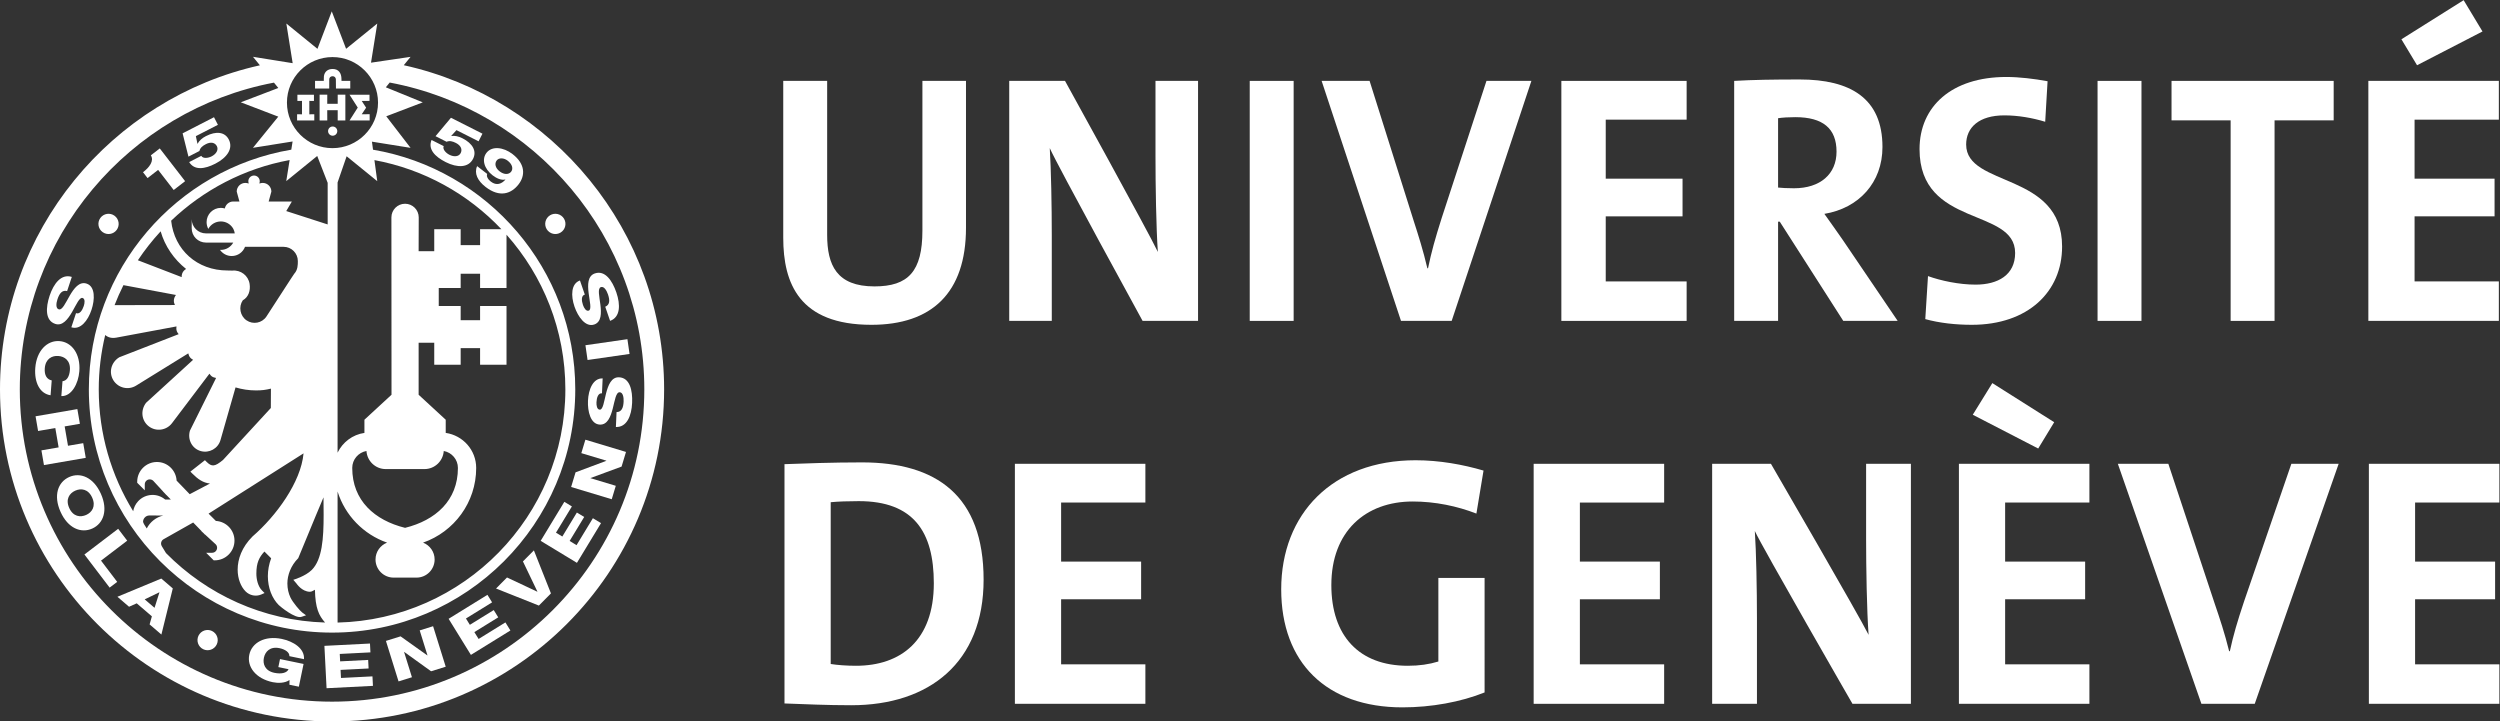
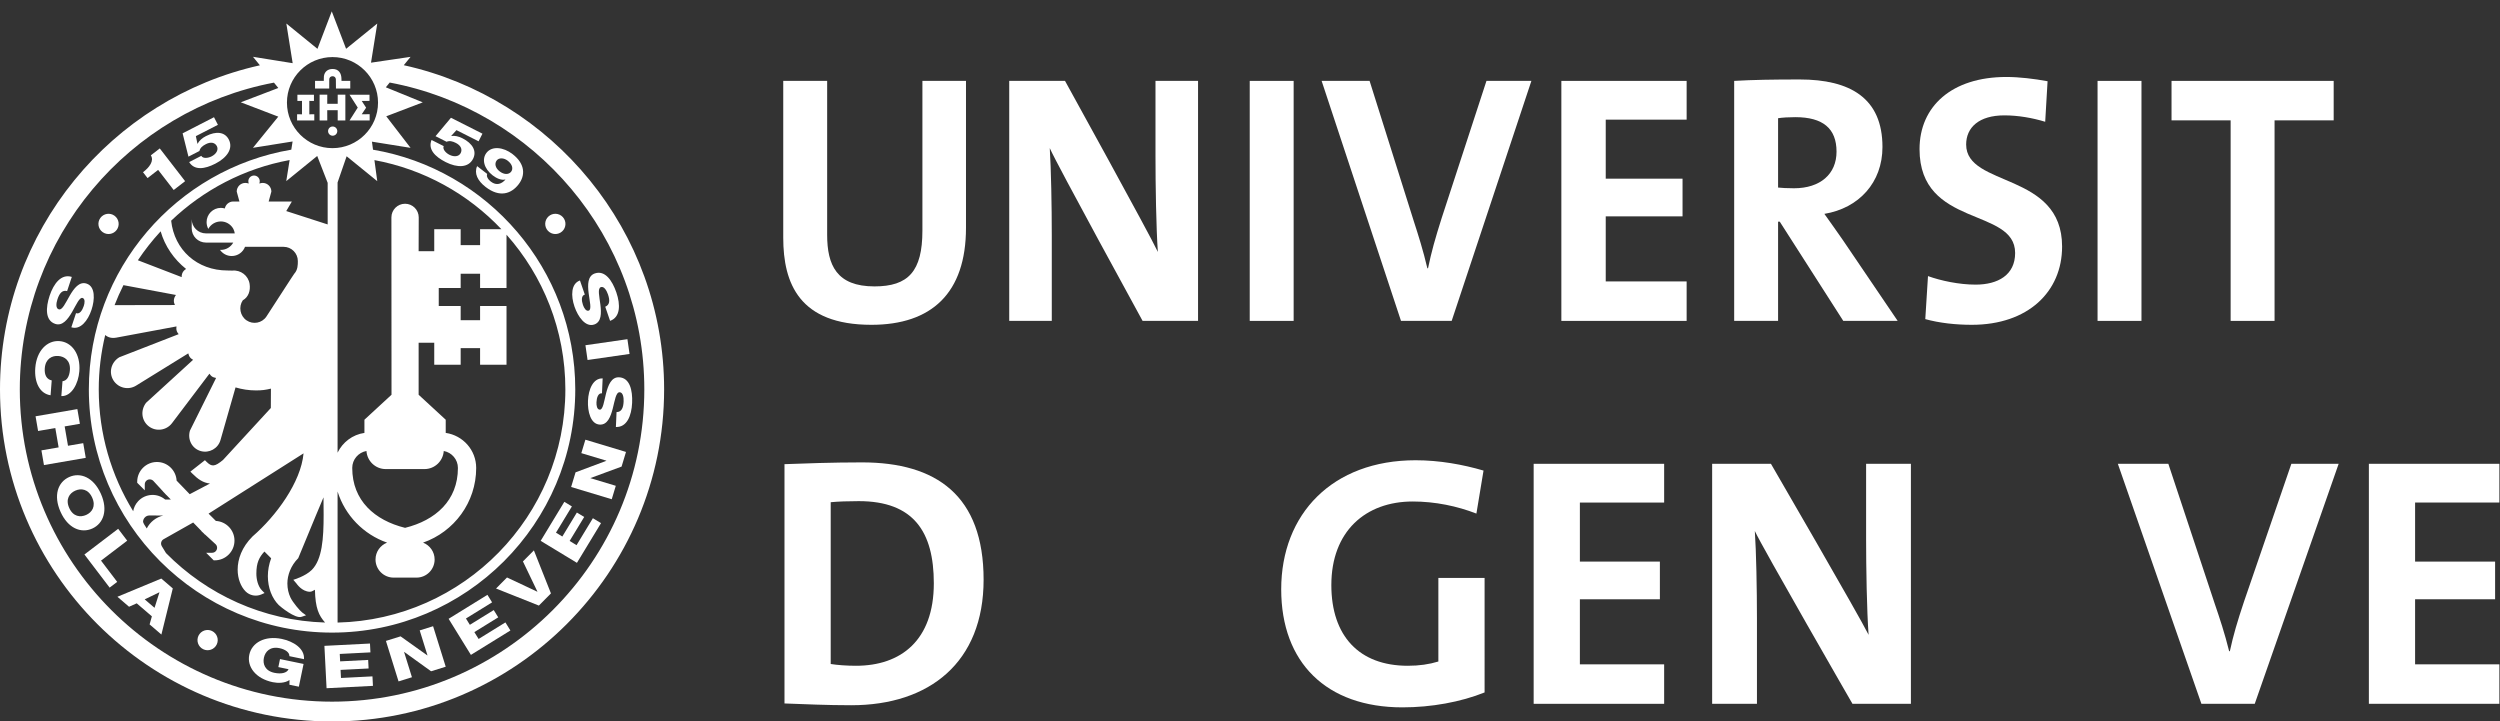
<svg xmlns="http://www.w3.org/2000/svg" version="1.1" id="svg18" width="365.521" height="105.484" viewBox="0 0 365.521 105.484">
  <rect x="0" y="0" width="365.521" height="105.484" fill="#333333" stroke="none" />
  <defs id="defs22" />
  <g id="g26" transform="matrix(1.333,0,0,-1.333,-0.411,105.521)">
    <g id="g28" transform="matrix(0.1,0,0,0.1,0.308,0.028)">
      <path d="m 173.453,604.98 17.059,-22.058 12.523,9.687 -27.785,35.922 -9.812,-7.59 c 3.898,-6.043 -1.692,-13.339 -8.59,-18.507 l 4.984,-6.442 11.621,8.988" style="fill:#ffffff;fill-opacity:1;fill-rule:nonzero;stroke:none" id="path30" />
      <path d="m 218.746,625.703 c 0.863,3.516 3.356,5.602 7.109,7.531 5.477,2.813 10.004,1.692 12.032,-2.246 2.019,-3.941 -0.582,-8.504 -5.742,-11.156 -3.997,-2.051 -9.641,-2.605 -11.36,0.543 l -13.301,-6.828 c 5.754,-9.277 16.871,-7.82 28.766,-1.711 12.676,6.508 19.82,16.477 14.703,26.445 -4.316,8.403 -13.879,9.5 -25.07,3.754 -4.149,-2.129 -7.426,-4.984 -9.153,-8.363 l -0.16,-0.078 -1.746,8.41 24.184,12.41 -4.285,8.352 -34.434,-17.684 6.406,-25.57 12.051,6.191" style="fill:#ffffff;fill-opacity:1;fill-rule:nonzero;stroke:none" id="path32" />
      <path d="m 507.203,639.668 c -4.16,2.105 -8.398,3.074 -12.148,2.488 l -0.157,0.082 5.778,6.352 24.258,-12.258 4.23,8.375 -34.547,17.457 -16.918,-20.215 12.098,-6.113 c 3.348,1.371 6.504,0.586 10.266,-1.32 5.5,-2.778 7.257,-7.098 5.257,-11.055 -1.996,-3.953 -7.215,-4.523 -12.394,-1.906 -4.004,2.019 -7.781,6.261 -6.242,9.5 l -13.344,6.742 c -4.121,-10.106 3.594,-18.242 15.527,-24.27 12.719,-6.425 24.981,-6.343 30.039,3.657 4.258,8.429 -0.472,16.808 -11.703,22.484" style="fill:#ffffff;fill-opacity:1;fill-rule:nonzero;stroke:none" id="path34" />
      <path d="m 562.207,622.301 c -10.094,7.797 -22.652,9.101 -28.59,1.422 -5.414,-7.016 -2.824,-17.332 6.778,-24.758 4.175,-3.227 9.539,-5.641 13.843,-4.52 l 0.141,-0.109 c -3.945,-4.531 -9.629,-7.141 -16.027,-2.188 -1.465,1.129 -2.793,2.575 -3.543,4.051 -0.786,1.434 -1.008,3.008 -0.414,4.36 l -11.067,8.554 c -3.469,-7.945 0.504,-16.043 9.344,-22.875 15.453,-11.937 28.121,-7.484 36.133,2.879 7.449,9.645 7.527,22.262 -6.598,33.184 z m -1.57,-19.297 c -2.512,-3.246 -7.606,-3.512 -12.617,0.363 -4.872,3.766 -5.762,8.656 -3.172,12.004 2.308,2.992 7.613,3.098 12.066,-0.351 5.082,-3.926 6.191,-8.821 3.723,-12.016" style="fill:#ffffff;fill-opacity:1;fill-rule:nonzero;stroke:none" id="path36" />
      <path d="m 60.594,436.055 c 7.973,-2.637 13.824,5.05 18.469,13.066 4.672,8.086 8.145,16.484 11.547,15.363 2.902,-0.957 2.387,-5.429 1.285,-8.769 -1.586,-4.77 -4.574,-9.438 -8.512,-7.844 l -5.144,-15.527 c 9.988,-3.223 18.211,7.297 22.137,19.16 3.719,11.199 4.281,25.547 -5.359,28.738 -8.105,2.688 -13.918,-5.301 -18.531,-13.211 -4.649,-8.008 -8.199,-16.289 -12.105,-14.98 -3.277,1.086 -2.906,6.34 -1.352,11.015 2.172,6.582 5.289,10.372 10.59,8.985 l 5.152,15.539 c -11.351,3.648 -19.809,-6.977 -24.355,-20.656 -4.336,-13.106 -5.016,-27.168 6.18,-30.879" style="fill:#ffffff;fill-opacity:1;fill-rule:nonzero;stroke:none" id="path38" />
      <path d="m 55.477,357.781 1.25,16.313 c -5.285,1.023 -8.195,5.664 -7.609,13.301 0.82,10.515 8.016,14.019 14.906,13.484 6.883,-0.535 13.457,-5.098 12.645,-15.613 -0.52,-6.848 -3.371,-11.575 -8.117,-12.082 L 67.289,356.875 C 78.5,356.438 86,370.598 87.031,384.121 88.5,403.047 78.727,416.152 65.277,417.188 51.832,418.223 40.16,406.777 38.695,387.832 37.48,371.953 43.586,359.563 55.477,357.781" style="fill:#ffffff;fill-opacity:1;fill-rule:nonzero;stroke:none" id="path40" />
      <path d="m 91.289,305.254 -16.703,-2.859 -3.66,21.226 16.703,2.871 -2.781,16.133 L 39,334.727 l 2.777,-16.133 18.883,3.261 3.656,-21.242 -18.883,-3.258 2.785,-16.125 45.844,7.903 -2.773,16.121" style="fill:#ffffff;fill-opacity:1;fill-rule:nonzero;stroke:none" id="path42" />
      <path d="m 110.648,249.758 c -8.097,18.055 -22.476,23.855 -34.789,18.34 -12.305,-5.528 -17.539,-20.118 -9.445,-38.188 8.098,-18.055 22.469,-23.836 34.777,-18.328 12.317,5.52 17.547,20.109 9.457,38.176 z M 94.496,226.516 c -6.301,-2.825 -14.254,-1.965 -18.578,7.675 -4.316,9.629 0.336,16.153 6.637,18.973 6.301,2.813 14.258,1.953 18.578,-7.676 4.32,-9.629 -0.32,-16.152 -6.637,-18.972" style="fill:#ffffff;fill-opacity:1;fill-rule:nonzero;stroke:none" id="path44" />
      <path d="m 139.52,198.289 -9.911,13.031 -37.011,-28.183 27.652,-36.328 8.289,6.304 -17.734,23.313 28.715,21.863" style="fill:#ffffff;fill-opacity:1;fill-rule:nonzero;stroke:none" id="path46" />
      <path d="m 128.789,136.77 12.754,-10.95 8.434,3.75 16.617,-14.277 -2.496,-8.84 12.941,-11.121 12.492,50.598 -12.605,10.828 z m 40.723,-12.129 -10.805,9.285 16.016,7.715 0.136,-0.11 -5.347,-16.89" style="fill:#ffffff;fill-opacity:1;fill-rule:nonzero;stroke:none" id="path48" />
      <path d="m 306.555,80.402 c 6.457,-1.34 11.14,-4.766 10.847,-8.77 l 16.02,-3.32 c 0.902,11.727 -11.66,19.59 -24.406,22.234 -18.606,3.855 -32.848,-4.18 -35.586,-17.383 -2.739,-13.203 7.136,-26.23 25.742,-30.09 5.687,-1.18 13.238,-1.148 18.371,2.375 l -0.082,-5.168 10.332,-2.145 5.176,24.949 -25.84,5.352 -1.824,-8.797 11.199,-2.324 c -1.723,-3.965 -7.637,-5.606 -15.563,-3.957 -10.332,2.137 -12.894,9.726 -11.492,16.484 1.406,6.758 6.766,12.707 17.106,10.559" style="fill:#ffffff;fill-opacity:1;fill-rule:nonzero;stroke:none" id="path50" />
      <path d="m 374.004,47.703 -0.449,8.852 30.746,1.559 -0.477,9.375 -30.75,-1.57 -0.406,8.137 33.641,1.719 -0.493,9.695 -49.988,-2.539 2.363,-46.465 50.868,2.578 -0.528,10.41 -34.527,-1.75" style="fill:#ffffff;fill-opacity:1;fill-rule:nonzero;stroke:none" id="path52" />
      <path d="m 460.344,99.883 8.523,-27.371 -0.168,-0.051 -29.347,20.891 -16.047,-5 13.836,-44.426 14.695,4.582 -8.621,27.684 0.168,0.059 29.449,-21.199 16.047,5 -13.84,44.414 -14.695,-4.582" style="fill:#ffffff;fill-opacity:1;fill-rule:nonzero;stroke:none" id="path54" />
      <path d="m 524.957,90.481 -4.66,7.539 26.187,16.18 -4.925,7.981 -26.2,-16.184 -4.281,6.934 28.668,17.707 -5.101,8.261 -42.582,-26.308 24.453,-39.582 43.324,26.77 -5.477,8.868 -29.406,-18.165" style="fill:#ffffff;fill-opacity:1;fill-rule:nonzero;stroke:none" id="path56" />
      <path d="m 573.574,175.547 15.891,-33.113 -0.125,-0.129 -33.235,15.636 -12.019,-12.121 46.969,-18.711 13.258,13.36 -18.711,47.187 -12.028,-12.109" style="fill:#ffffff;fill-opacity:1;fill-rule:nonzero;stroke:none" id="path58" />
      <path d="m 632.383,193.379 -7.578,4.601 15.965,26.317 -8.028,4.863 -15.961,-26.316 -6.961,4.226 17.465,28.797 -8.301,5.039 -25.953,-42.801 39.782,-24.121 26.41,43.555 -8.914,5.402 -17.926,-29.562" style="fill:#ffffff;fill-opacity:1;fill-rule:nonzero;stroke:none" id="path60" />
      <path d="m 637.637,294.309 27.453,-8.274 -0.047,-0.168 -33.75,-12.613 -4.848,-16.086 44.551,-13.43 4.442,14.739 -27.766,8.371 0.055,0.164 34.054,12.527 4.844,16.086 -44.547,13.418 -4.441,-14.734" style="fill:#ffffff;fill-opacity:1;fill-rule:nonzero;stroke:none" id="path62" />
      <path d="m 678.992,377.5 c -8.394,0.371 -11.926,-8.625 -14.219,-17.598 -2.289,-9.05 -3.335,-18.078 -6.921,-17.918 -3.063,0.133 -3.774,4.571 -3.618,8.086 0.219,5.008 1.821,10.313 6.043,9.852 l 0.731,16.348 c -10.488,0.382 -15.535,-11.993 -16.098,-24.473 -0.519,-11.777 2.844,-25.742 12.996,-26.192 8.532,-0.378 11.938,8.887 14.227,17.762 2.293,8.977 3.469,17.903 7.57,17.727 3.449,-0.156 4.52,-5.313 4.305,-10.235 -0.309,-6.945 -2.27,-11.433 -7.754,-11.543 l -0.723,-16.347 c 11.914,-0.442 17.168,12.101 17.809,26.504 0.613,13.808 -2.563,27.5 -14.348,28.027" style="fill:#ffffff;fill-opacity:1;fill-rule:nonzero;stroke:none" id="path64" />
      <path d="m 644.465,396.465 46.047,6.64 -2.332,16.192 -46.051,-6.633 2.336,-16.199" style="fill:#ffffff;fill-opacity:1;fill-rule:nonzero;stroke:none" id="path66" />
      <path d="m 651.801,435.402 c 8.07,2.774 7.847,12.645 6.73,21.746 -1.16,9.18 -3.332,17.922 0.555,19.258 3.262,1.121 6.152,-3.281 7.75,-7.937 2.258,-6.582 2.074,-11.477 -2.984,-13.586 l 5.308,-15.481 c 11.25,3.957 11.555,17.543 6.863,31.196 -4.476,13.054 -12.449,24.636 -23.601,20.816 -7.949,-2.723 -7.942,-12.391 -6.793,-21.582 1.184,-9.266 3.508,-18.047 0.117,-19.207 -2.894,-0.984 -5.187,2.871 -6.328,6.191 -1.625,4.747 -2.074,10.262 2.023,11.399 l -5.32,15.476 c -9.887,-3.488 -10.058,-16.843 -6.004,-28.664 3.824,-11.152 12.067,-22.925 21.684,-19.625" style="fill:#ffffff;fill-opacity:1;fill-rule:nonzero;stroke:none" id="path68" />
      <path d="m 218.848,95.918 c -3.692,-4.891 -2.703,-11.855 2.187,-15.547 4.899,-3.699 11.856,-2.715 15.535,2.18 3.703,4.898 2.727,11.851 -2.168,15.547 -4.906,3.687 -11.863,2.715 -15.554,-2.18" style="fill:#ffffff;fill-opacity:1;fill-rule:nonzero;stroke:none" id="path70" />
      <path d="m 128.027,539.184 c 3.614,4.961 2.532,11.906 -2.422,15.519 -4.96,3.613 -11.894,2.527 -15.515,-2.426 -3.613,-4.957 -2.531,-11.902 2.422,-15.504 4.961,-3.625 11.902,-2.535 15.515,2.411" style="fill:#ffffff;fill-opacity:1;fill-rule:nonzero;stroke:none" id="path72" />
      <path d="m 600.145,552.277 c -3.614,-4.957 -2.528,-11.902 2.433,-15.504 4.949,-3.625 11.895,-2.535 15.508,2.411 3.613,4.961 2.527,11.906 -2.422,15.519 -4.961,3.613 -11.894,2.527 -15.519,-2.426" style="fill:#ffffff;fill-opacity:1;fill-rule:nonzero;stroke:none" id="path74" />
      <path d="m 392.402,673.324 -9.011,-14.121 h 22.058 v 6.848 l -8.691,-0.051 4.812,7.199 -4.812,7.414 8.535,0.051 v 6.742 h -21.902 l 9.011,-14.082" style="fill:#ffffff;fill-opacity:1;fill-rule:nonzero;stroke:none" id="path76" />
      <path d="m 344.727,666 -5.442,-0.059 v 14.723 l 5.063,-0.051 v 6.793 h -18.149 v -6.793 l 5.039,0.051 V 665.941 L 325.867,666 v -6.797 h 18.86 V 666" style="fill:#ffffff;fill-opacity:1;fill-rule:nonzero;stroke:none" id="path78" />
      <path d="m 370.41,677.465 h -11.484 l 0.051,10.051 h -8.418 v -28.313 h 8.418 l -0.051,11.25 h 11.484 v -11.25 h 8.399 v 28.313 h -8.399 v -10.051" style="fill:#ffffff;fill-opacity:1;fill-rule:nonzero;stroke:none" id="path80" />
      <path d="m 361.133,704.25 c 0,2.121 1.535,3.48 3.762,3.48 2,0 3.496,-1.535 3.496,-3.48 l 0.105,-10.008 h 15.692 v 8.41 h -9.618 l -0.039,2.137 c -0.058,6.031 -2.843,10.879 -9.695,10.879 -5.266,0 -8.906,-2.941 -9.555,-7.996 -0.113,-1.086 -0.113,-2.219 -0.113,-3.317 v -1.703 h -9.609 l -0.012,-8.41 h 15.566 l 0.02,10.008" style="fill:#ffffff;fill-opacity:1;fill-rule:nonzero;stroke:none" id="path82" />
      <path d="m 364.895,652.574 c -2.786,0 -5.051,-2.265 -5.051,-5.058 0,-2.789 2.265,-5.055 5.051,-5.055 2.793,0 5.054,2.266 5.054,5.055 0,2.793 -2.261,5.058 -5.054,5.058" style="fill:#ffffff;fill-opacity:1;fill-rule:nonzero;stroke:none" id="path84" />
      <path d="m 442.891,719.801 7.453,9.168 -43.406,-6.387 6.871,42.922 -34.2,-27.719 -15.714,41.086 -15.704,-41.113 -34.128,27.773 6.945,-43.496 -43.508,6.985 7.563,-9.317 C 122.18,683.453 0,537.867 0,364.223 0,163.395 163.391,0 364.219,0 c 200.832,0 364.219,163.395 364.219,364.223 0,173.82 -122.418,319.507 -285.547,355.578 z m -78.203,8.926 c 27.542,0 49.953,-22.407 49.953,-49.954 0,-27.539 -22.411,-49.941 -49.953,-49.941 -27.543,0 -49.954,22.402 -49.954,49.941 0,27.547 22.411,49.954 49.954,49.954 z m 45.996,-113.008 c 54.355,-10.031 102.754,-37.223 139.296,-75.813 h -23.398 v -17.461 h -21.301 v 17.461 h -28.98 v -24.105 h -17.129 c 0,0 0.113,36.703 0.113,37.082 0,8.254 -6.722,14.972 -14.984,14.972 -8.262,0 -14.985,-6.718 -14.985,-14.972 0,-0.379 0.118,-194.528 0.118,-194.528 l -29.715,-27.394 v -14.457 c -13.071,-1.891 -23.926,-10.258 -29.453,-21.695 v 296.359 l 9.937,28.766 33.586,-27.301 z M 424.57,196.156 c -7.414,-2.894 -12.683,-10.062 -12.683,-18.496 0,-10.976 8.906,-19.883 19.89,-19.883 h 25.047 c 10.989,0 19.895,8.907 19.895,19.883 0,8.434 -5.27,15.602 -12.68,18.496 33.895,11.813 58.266,43.977 58.266,81.907 0,19.628 -14.547,35.71 -33.418,38.441 v 14.457 l -29.715,27.394 v 57.032 h 17.129 v -24.11 h 28.98 v 18.231 h 21.301 v -18.231 h 28.984 v 64.43 h -28.984 v -15.586 h -21.301 v 15.586 h -24.043 v 19.766 h 24.043 v 15.582 h 21.301 v -15.582 h 28.984 v 58.429 c 40.137,-45.179 64.551,-104.621 64.551,-169.679 0,-139.075 -111.539,-252.508 -249.851,-255.746 v 143.746 c 8.187,-26.203 28.449,-47.063 54.304,-56.067 z m -38.222,81.907 c 0,9.32 6.738,17.019 15.59,18.613 0.75,-11.071 9.871,-19.852 21.128,-19.852 h 42.539 c 11.25,0 20.375,8.778 21.125,19.84 8.821,-1.609 15.528,-9.305 15.528,-18.601 0,-35.821 -24.68,-57.465 -57.949,-65.7 -33.274,8.235 -57.961,29.879 -57.961,65.7 z M 192.996,467.789 c -1.351,-1.801 -2.305,-3.926 -2.305,-6.348 0,-1.699 0.477,-3.246 1.172,-4.679 l -66.203,-0.121 c 2.91,7.484 6.153,14.8 9.731,21.929 z m -41.766,38.078 c 7.497,11.238 15.86,21.844 24.985,31.735 4.601,-16.231 14.676,-30.817 27.91,-41.278 -1.82,-1.109 -3.395,-2.664 -4.223,-4.804 -0.527,-1.368 -0.699,-2.77 -0.629,-4.141 z m -23.792,-84.894 c 0,0 31.664,5.902 66.125,12.324 -0.262,-1.781 -0.247,-3.617 0.453,-5.422 0.457,-1.18 1.179,-2.16 1.961,-3.066 L 130.84,399.453 c -9.106,-5.562 -11.738,-16.742 -6.485,-25.234 2.54,-4.106 6.536,-6.981 11.243,-8.09 4.707,-1.113 9.566,-0.313 13.679,2.226 l 57.227,35.372 c 0.394,-1.758 1.07,-3.469 2.375,-4.895 0.848,-0.937 1.879,-1.59 2.934,-2.152 l -51.594,-47.157 c -6.481,-8.476 -4.903,-19.855 3.051,-25.875 7.964,-6.031 19.351,-4.449 25.378,3.516 l 41.059,54.258 c 0.945,-1.488 2.145,-2.828 3.84,-3.672 0.902,-0.449 1.851,-0.598 2.797,-0.758 0.203,-0.14 0.39,-0.301 0.59,-0.445 l -28.61,-57.609 c -2.91,-9.954 2.5,-19.696 11.813,-22.36 9.312,-2.652 19.047,2.758 21.711,12.067 l 16.511,57.746 c 7.106,-2.121 14.621,-3.301 22.411,-3.301 6.339,0 10.503,0.531 16.41,1.965 -0.055,-10.43 -0.11,-20.336 -0.114,-21.262 -1.386,-1.504 -52.472,-57.008 -52.472,-57.008 -8.996,-7.387 -12.258,-7.769 -18.106,-1.93 l -1.699,1.704 -15.961,-12.532 2.164,-2.164 c 6.012,-6.019 11.672,-10.156 19.324,-10.89 -11.101,-5.852 -20.57,-10.836 -22.23,-11.711 -1.723,1.789 -9.996,10.351 -14.359,14.879 -0.657,11.367 -10.028,20.445 -21.559,20.445 -11.949,0 -21.672,-9.723 -21.672,-21.672 v -1.121 l 8.305,-8.301 v 6.551 c 0,1.465 0.562,2.844 1.594,3.871 2.132,2.125 5.613,2.125 7.746,-0.004 0,0 6.39,-6.945 10.644,-11.57 l -0.047,-0.055 1.715,-1.762 c 1.207,-1.316 2.043,-2.218 2.043,-2.218 l 0.055,0.07 4.812,-4.945 -6.23,0.008 c -4.113,3.402 -9.223,5.222 -14.602,5.007 -5.789,-0.226 -11.14,-2.691 -15.07,-6.953 -2.848,-3.09 -4.664,-6.851 -5.375,-10.89 -23.934,38.914 -37.766,84.675 -37.766,133.621 0,20.535 2.5,40.484 7.09,59.636 3.188,-2.742 7.309,-3.769 12.028,-2.886 z m 29.5,-201.856 c 0,1.59 0.64,3.301 1.839,4.559 1.246,1.387 2.953,2.179 4.813,2.246 l 15.586,-0.027 c -7.789,-1.79 -14.504,-6.895 -18.196,-14.2 -1.91,2.762 -3.839,5.899 -4.042,7.207 0,0.078 0,0.145 0,0.215 z m 19.847,-22.746 c 0.34,1.422 1.199,2.621 2.434,3.399 l 32.676,18.457 9.144,-9.399 -0.133,-0.105 2.254,-2.067 1.68,-1.73 0.101,0.09 11.668,-10.723 c 2.039,-2.055 2.039,-5.527 -0.093,-7.66 -1.032,-1.028 -2.411,-1.598 -3.871,-1.598 h -6.559 l 8.309,-8.297 h 1.125 c 5.785,-0.004 11.222,2.25 15.32,6.344 4.094,4.09 6.348,9.531 6.348,15.32 0,11.524 -9.063,20.891 -20.418,21.555 -2.551,2.547 -6.2,6.191 -8.008,8 5.199,3.297 95.75,60.758 104.183,66.106 -2.84,-31.665 -30.164,-68.844 -55.941,-91.114 -11.801,-11.797 -16.328,-24.961 -16.328,-36.367 0,-10.062 3.527,-18.762 8.703,-23.934 4.535,-4.539 11.445,-5.894 17.191,-3.371 l 3.633,1.598 -2.805,2.809 c -4.57,4.57 -6.199,12.539 -6.199,18.468 0,11.926 3.078,17.977 8.836,24.231 1.219,-1.223 3.781,-3.785 7.383,-7.383 -2.438,-6.59 -3.609,-13.234 -3.609,-19.59 0,-12.734 4.496,-24.289 11.937,-31.722 1.555,-1.555 18.047,-15.243 24.981,-12.907 l 4.964,1.668 -4.226,3.098 c -2.422,1.773 -10.227,10.863 -12.871,16.41 -2.117,4.434 -3.379,9.758 -3.379,15.375 0,9.07 3.707,19.566 11.902,27.766 0.438,0.64 18.508,45.226 27.727,66.718 0.004,-0.496 0.015,-4.222 0.015,-4.222 0.059,-5.055 0.114,-10.067 0.114,-14.969 0,-25.941 -1.575,-48.984 -12.985,-60.395 -7.09,-7.089 -20.273,-10.839 -20.273,-10.839 l 3.418,-4.024 c 0.332,-0.375 5.812,-8.828 14.68,-9.117 2.117,-0.066 3.781,1.359 5.621,2.223 0.464,-20.317 4.293,-28.285 11.125,-35.953 -68.168,2.023 -129.727,30.777 -174.489,76.187 l -4.597,7.543 c -0.547,0.875 -0.828,1.867 -0.828,2.871 0,0.414 0.05,0.836 0.14,1.25 z m 137.192,363.457 6.16,10.481 H 294.68 l 2.976,10.882 c 0,5.25 -4.25,9.508 -9.504,9.508 -1.273,0 -2.484,-0.269 -3.589,-0.726 0.207,0.961 0.347,1.863 0.347,2.562 0,3.457 -2.801,6.258 -6.258,6.258 -3.457,0 -6.269,-2.801 -6.269,-6.258 0,-0.699 0.14,-1.601 0.351,-2.558 -1.109,0.453 -2.312,0.722 -3.586,0.722 -5.253,0 -9.5,-4.258 -9.5,-9.508 l 2.969,-10.882 h -6.711 c -4.605,0 -8.445,-3.282 -9.312,-7.629 -1.399,0.402 -2.864,0.636 -4.375,0.636 -8.633,0 -15.625,-6.996 -15.625,-15.625 0,-2.695 0.691,-5.234 1.883,-7.441 2.644,4.871 7.8,8.188 13.73,8.188 5.32,0 10.012,-2.661 12.832,-6.723 0.332,-0.477 0.637,-0.961 0.906,-1.465 0.813,-1.5 1.274,-3.18 1.555,-4.918 h -31.602 c -8.632,0 -15.625,6.996 -15.625,15.621 v -3.262 -3.546 -3.262 c 0,-8.625 6.993,-15.625 15.625,-15.625 h 29.954 c -2.668,-4.785 -7.766,-8.028 -13.645,-8.028 -0.305,0 -0.605,0.032 -0.918,0.051 2.82,-4.086 7.527,-6.769 12.871,-6.769 6.668,0 12.356,4.195 14.59,10.09 h 42.313 c 8.625,0 15.625,-6.993 15.625,-15.622 0,-4.007 0.023,-9.667 -3.985,-13.949 l -3.894,-5.855 -26.657,-41.133 c -4.863,-7.141 -14.578,-8.973 -21.718,-4.102 -7.118,4.856 -8.993,14.868 -4.129,21.997 6.199,3.453 8.633,10.589 7.472,18.007 -1.433,9.192 -9.824,15.504 -18.964,14.571 l -5.25,0.129 c -33.418,0 -58.375,22.593 -61.829,54.617 35.27,33.652 80.098,57.332 129.946,66.523 l -3.703,-23.125 33.968,27.582 11.457,-29.465 V 545.156 Z M 364.219,21.719 c -188.86,0 -342.5,153.652 -342.5,342.504 0,167.082 120.273,306.515 278.773,336.476 l 4.774,-5.879 -41.157,-15.699 41.133,-15.738 -27.781,-34.18 43.484,6.945 -1.437,-8.98 C 193.645,605.836 97.461,496.074 97.461,364.223 c 0,-147.09 119.668,-266.762 266.758,-266.762 147.09,0 266.758,119.672 266.758,266.762 0,131.777 -96.067,241.48 -221.829,262.91 l -1.183,8.812 42.355,-6.789 -26.648,34.614 40.039,15.293 -40.496,16.507 4.234,5.223 c 158.735,-29.762 279.27,-169.313 279.27,-336.57 0,-188.852 -153.649,-342.504 -342.5,-342.504" style="fill:#ffffff;fill-opacity:1;fill-rule:nonzero;stroke:none" id="path86" />
      <path d="m 955.797,435.063 c -78.918,0 -96.703,45.242 -96.703,95.55 v 171.989 h 48.168 V 533.734 c 0,-33.148 10.371,-56.546 51.871,-56.546 37.051,0 52.607,16.378 52.607,61.226 v 164.188 h 47.8 V 541.531 c 0,-71.754 -37.8,-106.468 -103.743,-106.468" style="fill:#ffffff;fill-opacity:1;fill-rule:nonzero;stroke:none" id="path88" />
      <path d="m 1253.24,439.355 c 0,0 -94.41,172.379 -101.82,189.536 1.48,-22.618 2.22,-63.957 2.22,-95.547 v -93.989 h -46.68 v 263.247 h 61.2 c 0,0 92.56,-167.7 101.82,-187.586 -1.86,26.515 -2.59,73.32 -2.59,105.687 v 81.899 h 46.68 V 439.355 h -60.83" style="fill:#ffffff;fill-opacity:1;fill-rule:nonzero;stroke:none" id="path90" />
      <path d="m 1370.75,439.355 h 48.172 V 702.601 H 1370.75 Z" style="fill:#ffffff;fill-opacity:1;fill-rule:nonzero;stroke:none" id="path92" />
      <path d="m 1592.25,439.355 h -55.58 l -87.06,263.247 h 52.61 l 48.54,-154.047 c 4.81,-14.821 10.37,-32.367 14.82,-51.481 h 0.74 c 3.7,17.942 7.77,32.371 14.81,54.602 l 49.28,150.926 h 49.28 l -87.44,-263.247" style="fill:#ffffff;fill-opacity:1;fill-rule:nonzero;stroke:none" id="path94" />
      <path d="m 1712.56,439.355 v 263.247 h 137.41 v -42.508 h -88.74 v -64.742 h 84.25 v -41.336 h -84.25 v -71.368 h 88.74 v -43.293 h -137.41" style="fill:#ffffff;fill-opacity:1;fill-rule:nonzero;stroke:none" id="path96" />
      <path d="m 2021.78,439.355 -69.65,108.809 h -1.86 V 439.355 h -48.16 v 263.247 c 19.64,1.171 42.98,1.558 71.87,1.558 55.21,0 90.78,-20.277 90.78,-74.097 0,-38.997 -25.93,-67.079 -63.72,-73.321 7.04,-9.75 14.07,-19.887 20.37,-28.855 l 60.03,-88.532 z m -52.61,223.465 c -7.04,0 -14.08,-0.386 -18.9,-1.164 v -76.051 c 3.33,-0.39 10,-0.781 17.42,-0.781 28.89,0 46.69,15.602 46.69,40.172 0,25.348 -14.83,37.824 -45.21,37.824" style="fill:#ffffff;fill-opacity:1;fill-rule:nonzero;stroke:none" id="path98" />
      <path d="m 2162.86,435.063 c -17.78,0 -35.57,1.953 -51.13,6.242 l 2.97,47.191 c 14.08,-5.074 34.08,-9.359 52.23,-9.359 24.46,0 43.35,10.527 43.35,34.707 0,50.312 -104.85,27.301 -104.85,113.883 0,46.796 35.2,79.168 95.22,79.168 14.09,0 30.39,-1.954 45.21,-4.684 l -2.6,-44.457 c -14.08,4.285 -29.64,7.023 -44.83,7.023 -27.79,0 -41.87,-13.261 -41.87,-31.984 0,-47.188 105.23,-29.641 105.23,-111.93 0,-49.531 -37.42,-85.8 -98.93,-85.8" style="fill:#ffffff;fill-opacity:1;fill-rule:nonzero;stroke:none" id="path100" />
      <path d="m 2300.68,439.355 h 48.172 V 702.601 H 2300.68 Z" style="fill:#ffffff;fill-opacity:1;fill-rule:nonzero;stroke:none" id="path102" />
      <path d="M 2494.82,659.313 V 439.355 h -48.17 v 219.958 h -64.83 v 43.289 h 177.84 v -43.289 h -64.84" style="fill:#ffffff;fill-opacity:1;fill-rule:nonzero;stroke:none" id="path104" />
-       <path d="m 2597.7,439.355 v 263.247 h 143.13 v -42.508 h -92.43 v -64.742 h 87.74 v -41.336 h -87.74 v -71.368 h 92.43 v -43.293 z m 53.42,280.407 -17.16,28.472 68.26,42.899 20.67,-34.32 -71.77,-37.051" style="fill:#ffffff;fill-opacity:1;fill-rule:nonzero;stroke:none" id="path106" />
      <path d="m 933.777,17.793 c -27.297,0 -51.086,1.172 -73.316,1.953 V 282.211 c 20.668,0.781 52.648,1.949 85.019,1.949 81.51,0 133.38,-36.269 133.38,-128.695 0,-90.484 -59.28,-137.672 -145.083,-137.672 z m 8.192,223.863 c -11.699,0 -22.621,-0.39 -30.813,-1.172 V 63.035 c 7.024,-1.172 17.551,-1.949 27.692,-1.949 49.531,0 85.412,28.074 85.412,90.477 0,56.55 -22.23,90.093 -82.291,90.093" style="fill:#ffffff;fill-opacity:1;fill-rule:nonzero;stroke:none" id="path108" />
-       <path d="M 1113.17,19.355 V 282.602 h 143.13 v -42.508 h -92.42 v -64.742 h 87.75 v -41.336 h -87.75 V 62.648 h 92.42 V 19.355 h -143.13" style="fill:#ffffff;fill-opacity:1;fill-rule:nonzero;stroke:none" id="path110" />
      <path d="m 1619.38,228.004 c -21.05,8.187 -45.23,13.262 -69.8,13.262 -51.87,0 -89.31,-32.758 -89.31,-91.653 0,-55.765 30.42,-88.527 83.85,-88.527 12.48,0 23.4,1.562 33.54,4.676 V 157.41 h 50.7 V 31.836 c -26.13,-10.527 -58.51,-16.375 -90.09,-16.375 -83.46,0 -132.99,49.141 -132.99,129.473 0,82.679 56.16,141.57 147.42,141.57 26.13,0 51.87,-4.684 74.49,-11.313 l -7.81,-47.187" style="fill:#ffffff;fill-opacity:1;fill-rule:nonzero;stroke:none" id="path112" />
      <path d="M 1682.18,19.355 V 282.602 h 143.12 v -42.508 h -92.43 v -64.742 h 87.75 v -41.336 h -87.75 V 62.648 h 92.43 V 19.355 h -143.12" style="fill:#ffffff;fill-opacity:1;fill-rule:nonzero;stroke:none" id="path114" />
      <path d="m 2031.86,19.355 c 0,0 -99.31,172.379 -107.1,189.536 1.55,-22.618 2.33,-63.957 2.33,-95.547 V 19.355 h -49.14 V 282.602 h 64.5 c 0,0 97.35,-167.7 107.1,-187.583 -1.95,26.512 -2.73,73.317 -2.73,105.683 v 81.899 h 49.14 V 19.355 h -64.1" style="fill:#ffffff;fill-opacity:1;fill-rule:nonzero;stroke:none" id="path116" />
-       <path d="M 2148.61,19.355 V 282.602 h 143.13 v -42.508 h -92.43 v -64.742 h 87.75 v -41.336 h -87.75 V 62.648 h 92.43 V 19.355 Z m 86.97,280.015 -71.76,37.051 21.45,34.711 67.85,-42.899 -17.54,-28.863" style="fill:#ffffff;fill-opacity:1;fill-rule:nonzero;stroke:none" id="path118" />
      <path d="m 2473.09,19.355 h -58.5 l -91.65,263.247 h 55.38 l 51.08,-154.047 c 5.07,-14.821 10.92,-32.371 15.61,-51.485 h 0.78 c 3.9,17.949 8.18,32.375 15.6,54.606 l 51.86,150.926 h 51.88 L 2473.09,19.355" style="fill:#ffffff;fill-opacity:1;fill-rule:nonzero;stroke:none" id="path120" />
      <path d="M 2598.27,19.355 V 282.602 h 143.14 v -42.508 h -92.44 v -64.742 h 87.75 v -41.336 h -87.75 V 62.648 h 92.44 V 19.355 h -143.14" style="fill:#ffffff;fill-opacity:1;fill-rule:nonzero;stroke:none" id="path122" />
    </g>
  </g>
</svg>